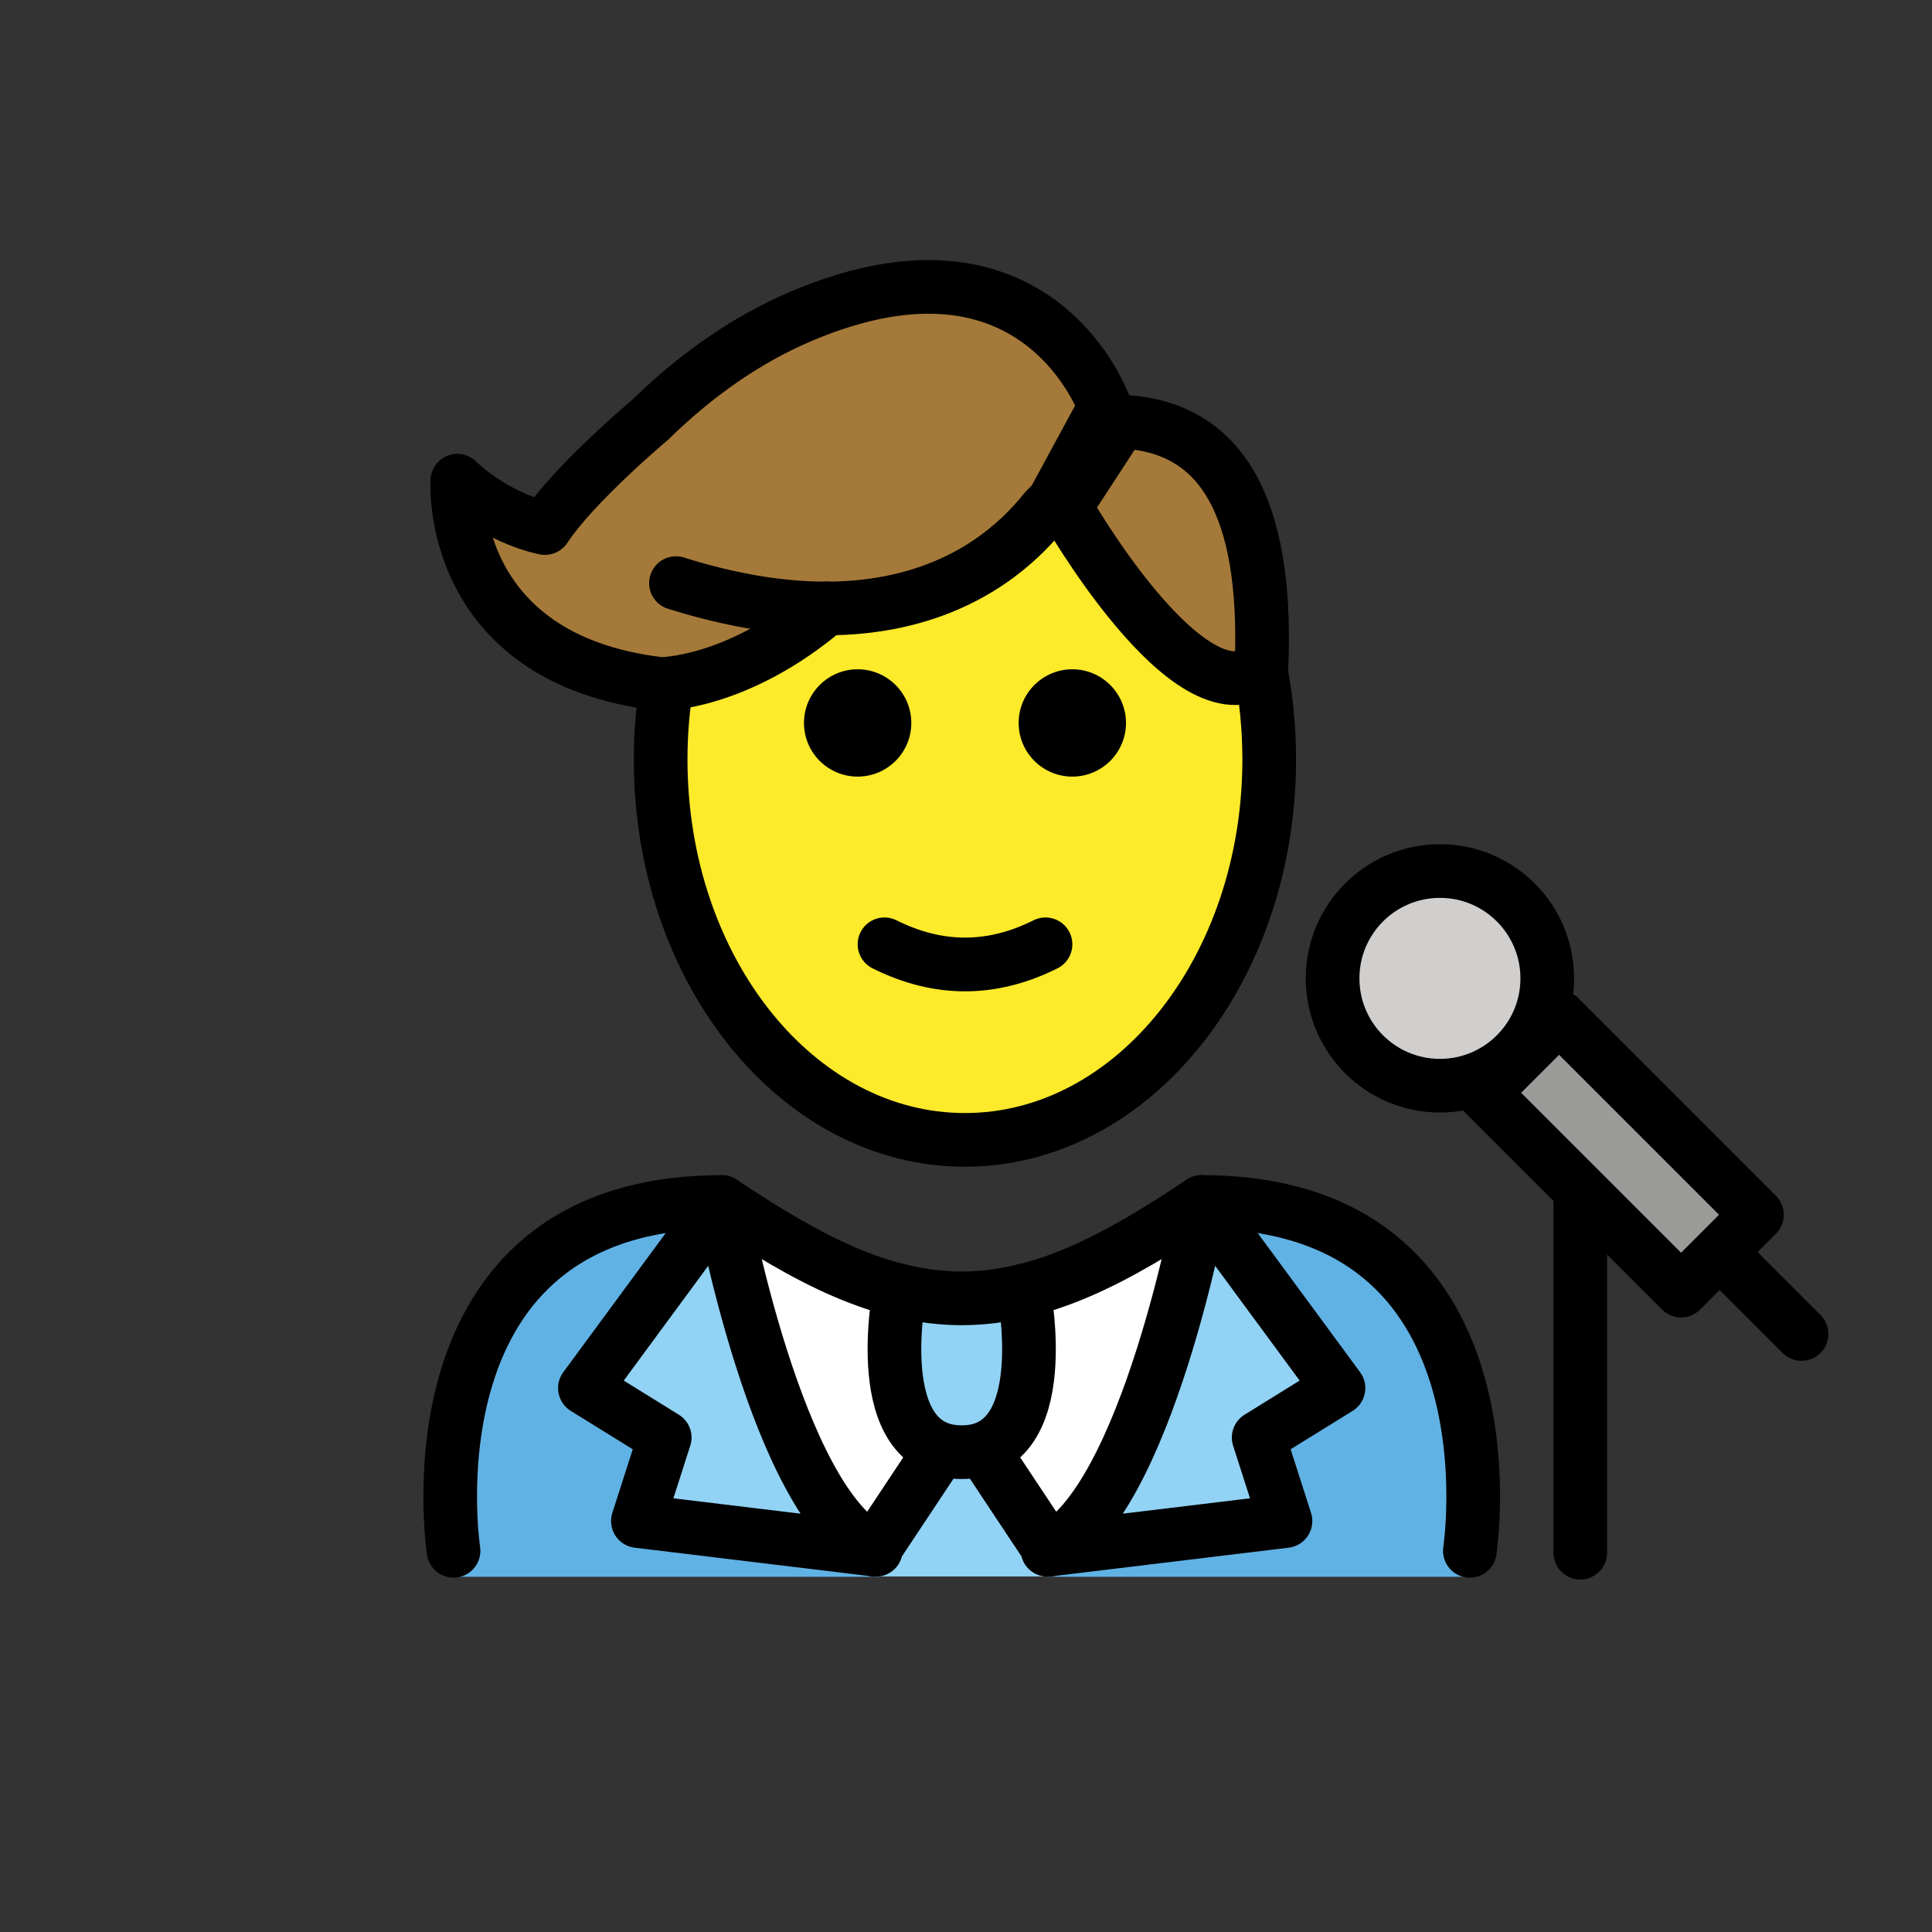
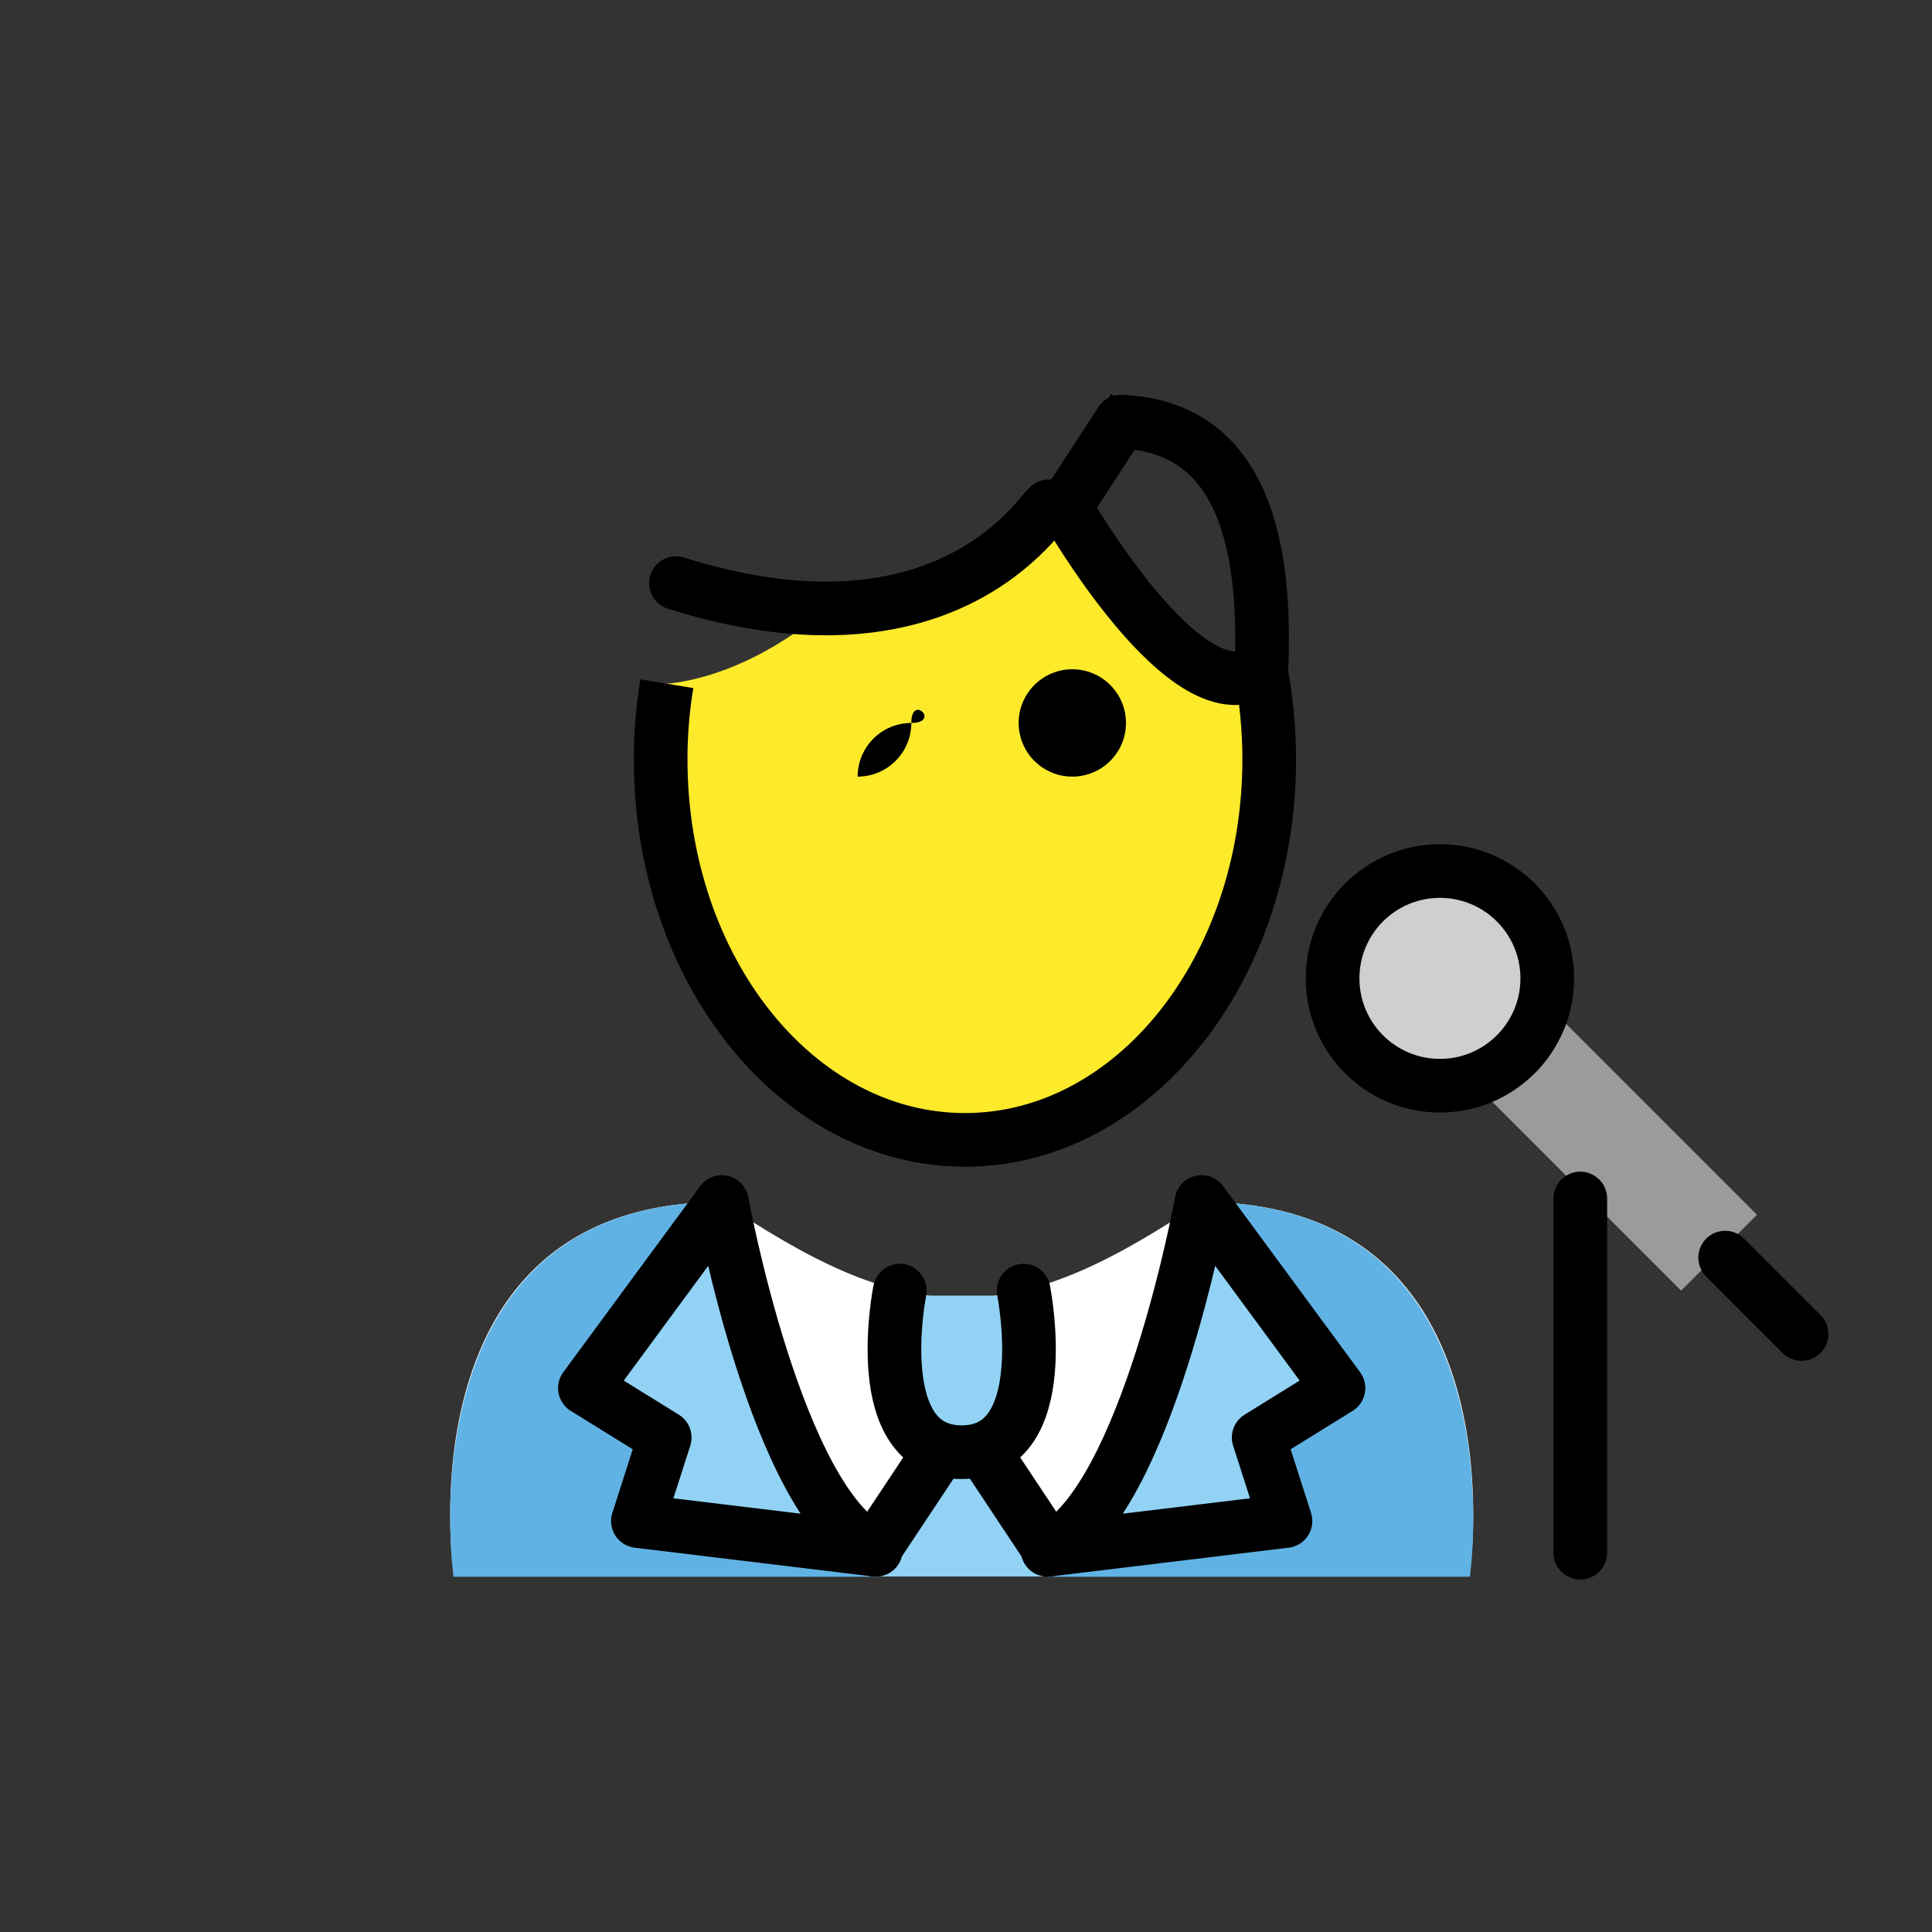
<svg xmlns="http://www.w3.org/2000/svg" id="emoji" viewBox="0 0 72 72" version="1.1">
  <rect x="0" y="0" width="72" height="72" fill="#333333" stroke="none" />
  <g id="color">
    <path fill="#FFFFFF" d="M54.778,58.592c0,0,2-13.797-10-13.797c-3.192,2.119-5.926,3.584-9,3.578h0.125 c-3.074,0.006-5.808-1.458-9-3.578c-12,0-10,13.797-10,13.797" />
    <path fill="#61B2E4" d="M26.902,44.795c-12,0-10,13.967-10,13.967h15.893C32.796,58.762,28.375,55.498,26.902,44.795" />
    <path fill="#61B2E4" d="M44.778,44.795c12,0,10,13.967,10,13.967h-15.748C39.029,58.762,44.452,51.319,44.778,44.795" />
    <path fill="#92D3F5" d="M33.533,48.284c0,0-1.206,6.021,2.307,6.021c3.514,0,2.307-6.021,2.307-6.021" />
    <rect x="58.387" y="37.781" width="4" height="10.43" transform="matrix(0.707 -0.707 0.707 0.707 -12.716 55.293)" fill="#9B9B9A" />
    <ellipse cx="53.662" cy="36.461" rx="4" ry="4" fill="#D0CFCE" />
    <path fill="#92D3F5" d="M34.99,54.488l-2.415,3.638c-3.63-1.754-5.672-12.962-5.672-12.962l-5.105,6.935l2.974,1.842 l-0.999,3.113l8.869,1.072" />
    <polygon fill="#92D3F5" points="35.679,54.096 37.469,56.706 38.976,58.75 32.665,58.75 34.172,56.706" />
    <path fill="#92D3F5" d="M36.69,54.488l2.415,3.638c3.63-1.754,5.672-12.962,5.672-12.962l5.104,6.935l-2.974,1.842 l0.999,3.113l-8.869,1.072" />
    <path fill="#A57939" d="M24.619,21.491" />
  </g>
  <g id="hair" class="aac-hair-fill">
-     <path fill="#A57939" d="M41.774,15.715l-0.625-0.624c-0.287-0.736-2.958-6.849-11.302-3.299 c-2.106,0.896-3.98,2.252-5.616,3.852c0,0-2.837,2.382-3.921,4.035c0,0-1.687-0.284-3.267-1.764 c0,0-0.435,6.643,7.576,7.577c0,0,2.858,0.022,6.191-2.819l1.405-0.622c3.039-0.198,5.351-1.183,5.353-2.371 l1.208-0.535l0.927-0.252c0,0,4.601,8.097,7.303,6.05l0.003-0.001C47.238,19.637,45.973,15.884,41.774,15.715z" />
-   </g>
+     </g>
  <g id="skin" class="aac-skin-fill">
    <path fill="#FCEA2B" d="M39.703,18.892l-0.927,0.252l-1.208,0.535c-0.002,1.188-2.314,2.173-5.353,2.371l-1.405,0.622 c-3.275,2.792-6.085,2.819-6.182,2.819c-0.2,1.054-0.317,2.148-0.317,3.279c0,7.828,5.076,14.173,11.339,14.173 s11.339-6.346,11.339-14.173c0-1.249-0.142-2.454-0.385-3.608C43.871,26.223,39.703,18.892,39.703,18.892z" />
  </g>
  <g id="skin-shadow" />
  <g id="line">
    <path d="M41.962,26.942c0,1.105-0.896,2-2,2s-2-0.895-2-2c0-1.103,0.896-2,2-2S41.962,25.839,41.962,26.942" />
    <path d="M55.804,26.083" />
-     <path d="M33.962,26.942c0,1.105-0.896,2-2,2s-2-0.895-2-2c0-1.103,0.896-2,2-2S33.962,25.839,33.962,26.942" />
-     <path d="M35.962,36.944c-1.152,0-2.304-0.286-3.447-0.858c-0.494-0.247-0.694-0.848-0.447-1.342 c0.247-0.494,0.846-0.694,1.342-0.447c1.718,0.859,3.388,0.859,5.106,0c0.495-0.247,1.095-0.046,1.342,0.447 c0.247,0.494,0.047,1.095-0.447,1.342C38.266,36.658,37.114,36.944,35.962,36.944z" />
+     <path d="M33.962,26.942c0,1.105-0.896,2-2,2c0-1.103,0.896-2,2-2S33.962,25.839,33.962,26.942" />
    <path fill="none" stroke="#000000" stroke-miterlimit="10" stroke-width="2" d="M46.98,24.96c0.21,1.07,0.32,2.2,0.32,3.34 c0,7.83-5.08,14.18-11.34,14.18s-11.34-6.35-11.34-14.18c0-0.97,0.08-1.91,0.23-2.82" />
    <path fill="none" stroke="#000000" stroke-miterlimit="10" stroke-width="2" d="M40.95,15.58c0.08,0.04,0.16,0.09,0.23,0.14 c0.14,0.09,0.28,0.18,0.41,0.28" />
-     <rect x="58.387" y="37.781" width="4" height="10.43" transform="matrix(0.707 -0.707 0.707 0.707 -12.716 55.293)" fill="none" stroke="#000000" stroke-linecap="round" stroke-linejoin="round" stroke-miterlimit="10" stroke-width="2" />
    <ellipse cx="53.662" cy="36.461" rx="4" ry="4" fill="none" stroke="#000000" stroke-linecap="round" stroke-linejoin="round" stroke-miterlimit="10" stroke-width="2" />
    <line x1="64.292" x2="67.138" y1="46.868" y2="49.714" fill="none" stroke="#000000" stroke-linecap="round" stroke-linejoin="round" stroke-miterlimit="10" stroke-width="2" />
    <line x1="58.893" x2="58.893" y1="44.664" y2="57.864" fill="none" stroke="#000000" stroke-linecap="round" stroke-linejoin="round" stroke-miterlimit="10" stroke-width="2" />
    <path fill="none" stroke="#000000" stroke-linecap="round" stroke-linejoin="round" stroke-miterlimit="10" stroke-width="2" d="M41.774,15.715c4.199,0.168,5.464,3.922,5.235,9.226l-0.003,0.001c-2.702,2.047-7.303-6.05-7.303-6.05 L41.774,15.715z" />
    <path fill="none" stroke="#000000" stroke-linecap="round" stroke-linejoin="round" stroke-miterlimit="10" stroke-width="2" d="M46.697,24.942" />
    <path fill="none" stroke="#000000" stroke-linecap="round" stroke-linejoin="round" stroke-miterlimit="10" stroke-width="2" d="M33.533,48.098c0,0-1.206,6.021,2.307,6.021c3.514,0,2.307-6.021,2.307-6.021" />
    <path fill="none" stroke="#000000" stroke-linecap="round" stroke-linejoin="round" stroke-miterlimit="10" stroke-width="2" d="M34.99,54.119l-2.415,3.638c-3.63-1.754-5.672-12.962-5.672-12.962l-5.105,6.935l2.974,1.842l-0.999,3.113 l8.869,1.072" />
    <path fill="none" stroke="#000000" stroke-linecap="round" stroke-linejoin="round" stroke-miterlimit="10" stroke-width="2" d="M36.69,54.119l2.415,3.638c3.63-1.754,5.672-12.962,5.672-12.962l5.104,6.935l-2.974,1.842l0.999,3.113 l-8.869,1.072" />
    <path fill="none" stroke="#000000" stroke-linecap="round" stroke-linejoin="round" stroke-miterlimit="10" stroke-width="2" d="M24.619,21.491" />
-     <path fill="none" stroke="#000000" stroke-linecap="round" stroke-linejoin="round" stroke-miterlimit="10" stroke-width="2" d="M39.093,19.004l2.083-3.84c0,0-2.46-7.145-11.329-3.373c-2.106,0.896-3.98,2.252-5.616,3.852 c0,0-2.837,2.382-3.921,4.035c0,0-1.687-0.284-3.267-1.764c0,0-0.435,6.643,7.576,7.577c0,0,2.858,0.022,6.191-2.819" />
    <path fill="none" stroke="#000000" stroke-linecap="round" stroke-linejoin="round" stroke-miterlimit="10" stroke-width="2" d="M39.108,18.892c-0.003-0.463-3.292,6.183-13.917,2.84" />
-     <path fill="none" stroke="#000000" stroke-linecap="round" stroke-linejoin="round" stroke-miterlimit="10" stroke-width="2" d="M16.902,57.795c0,0-2-13,10-13c3.192,2.128,5.926,3.598,9,3.592h-0.125c3.074,0.006,5.808-1.464,9-3.592 c12,0,10,13,10,13" />
  </g>
</svg>